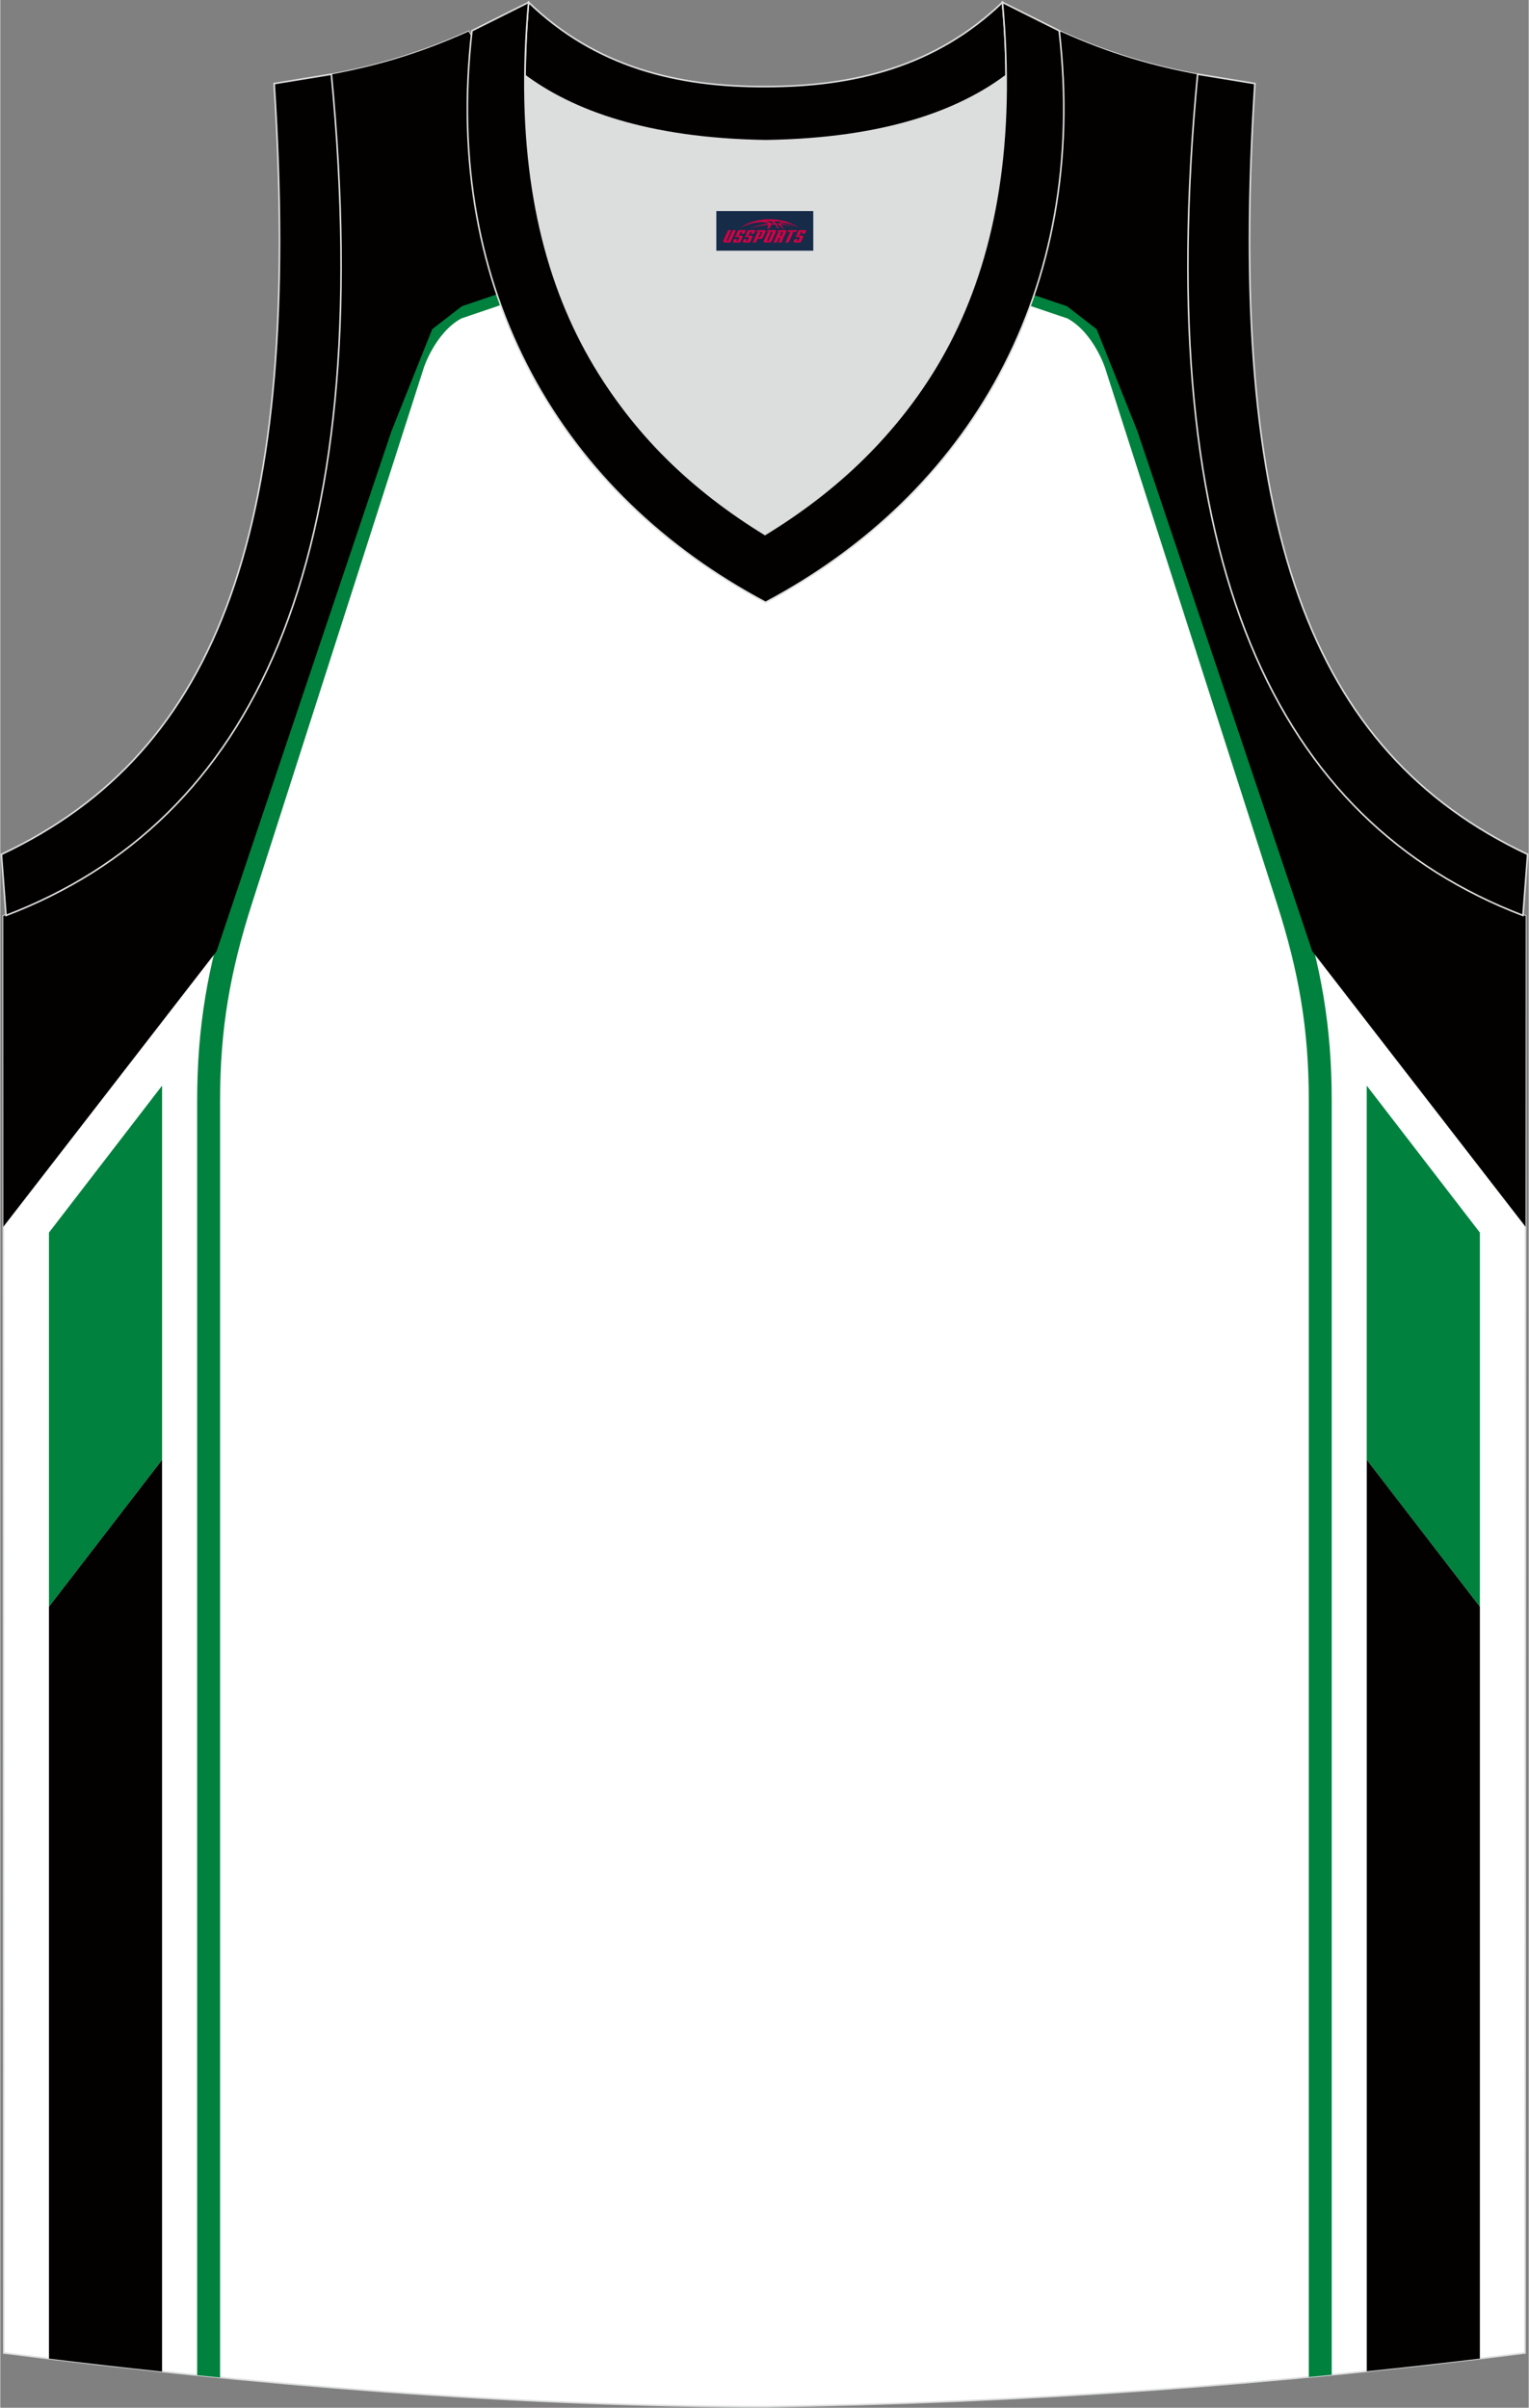
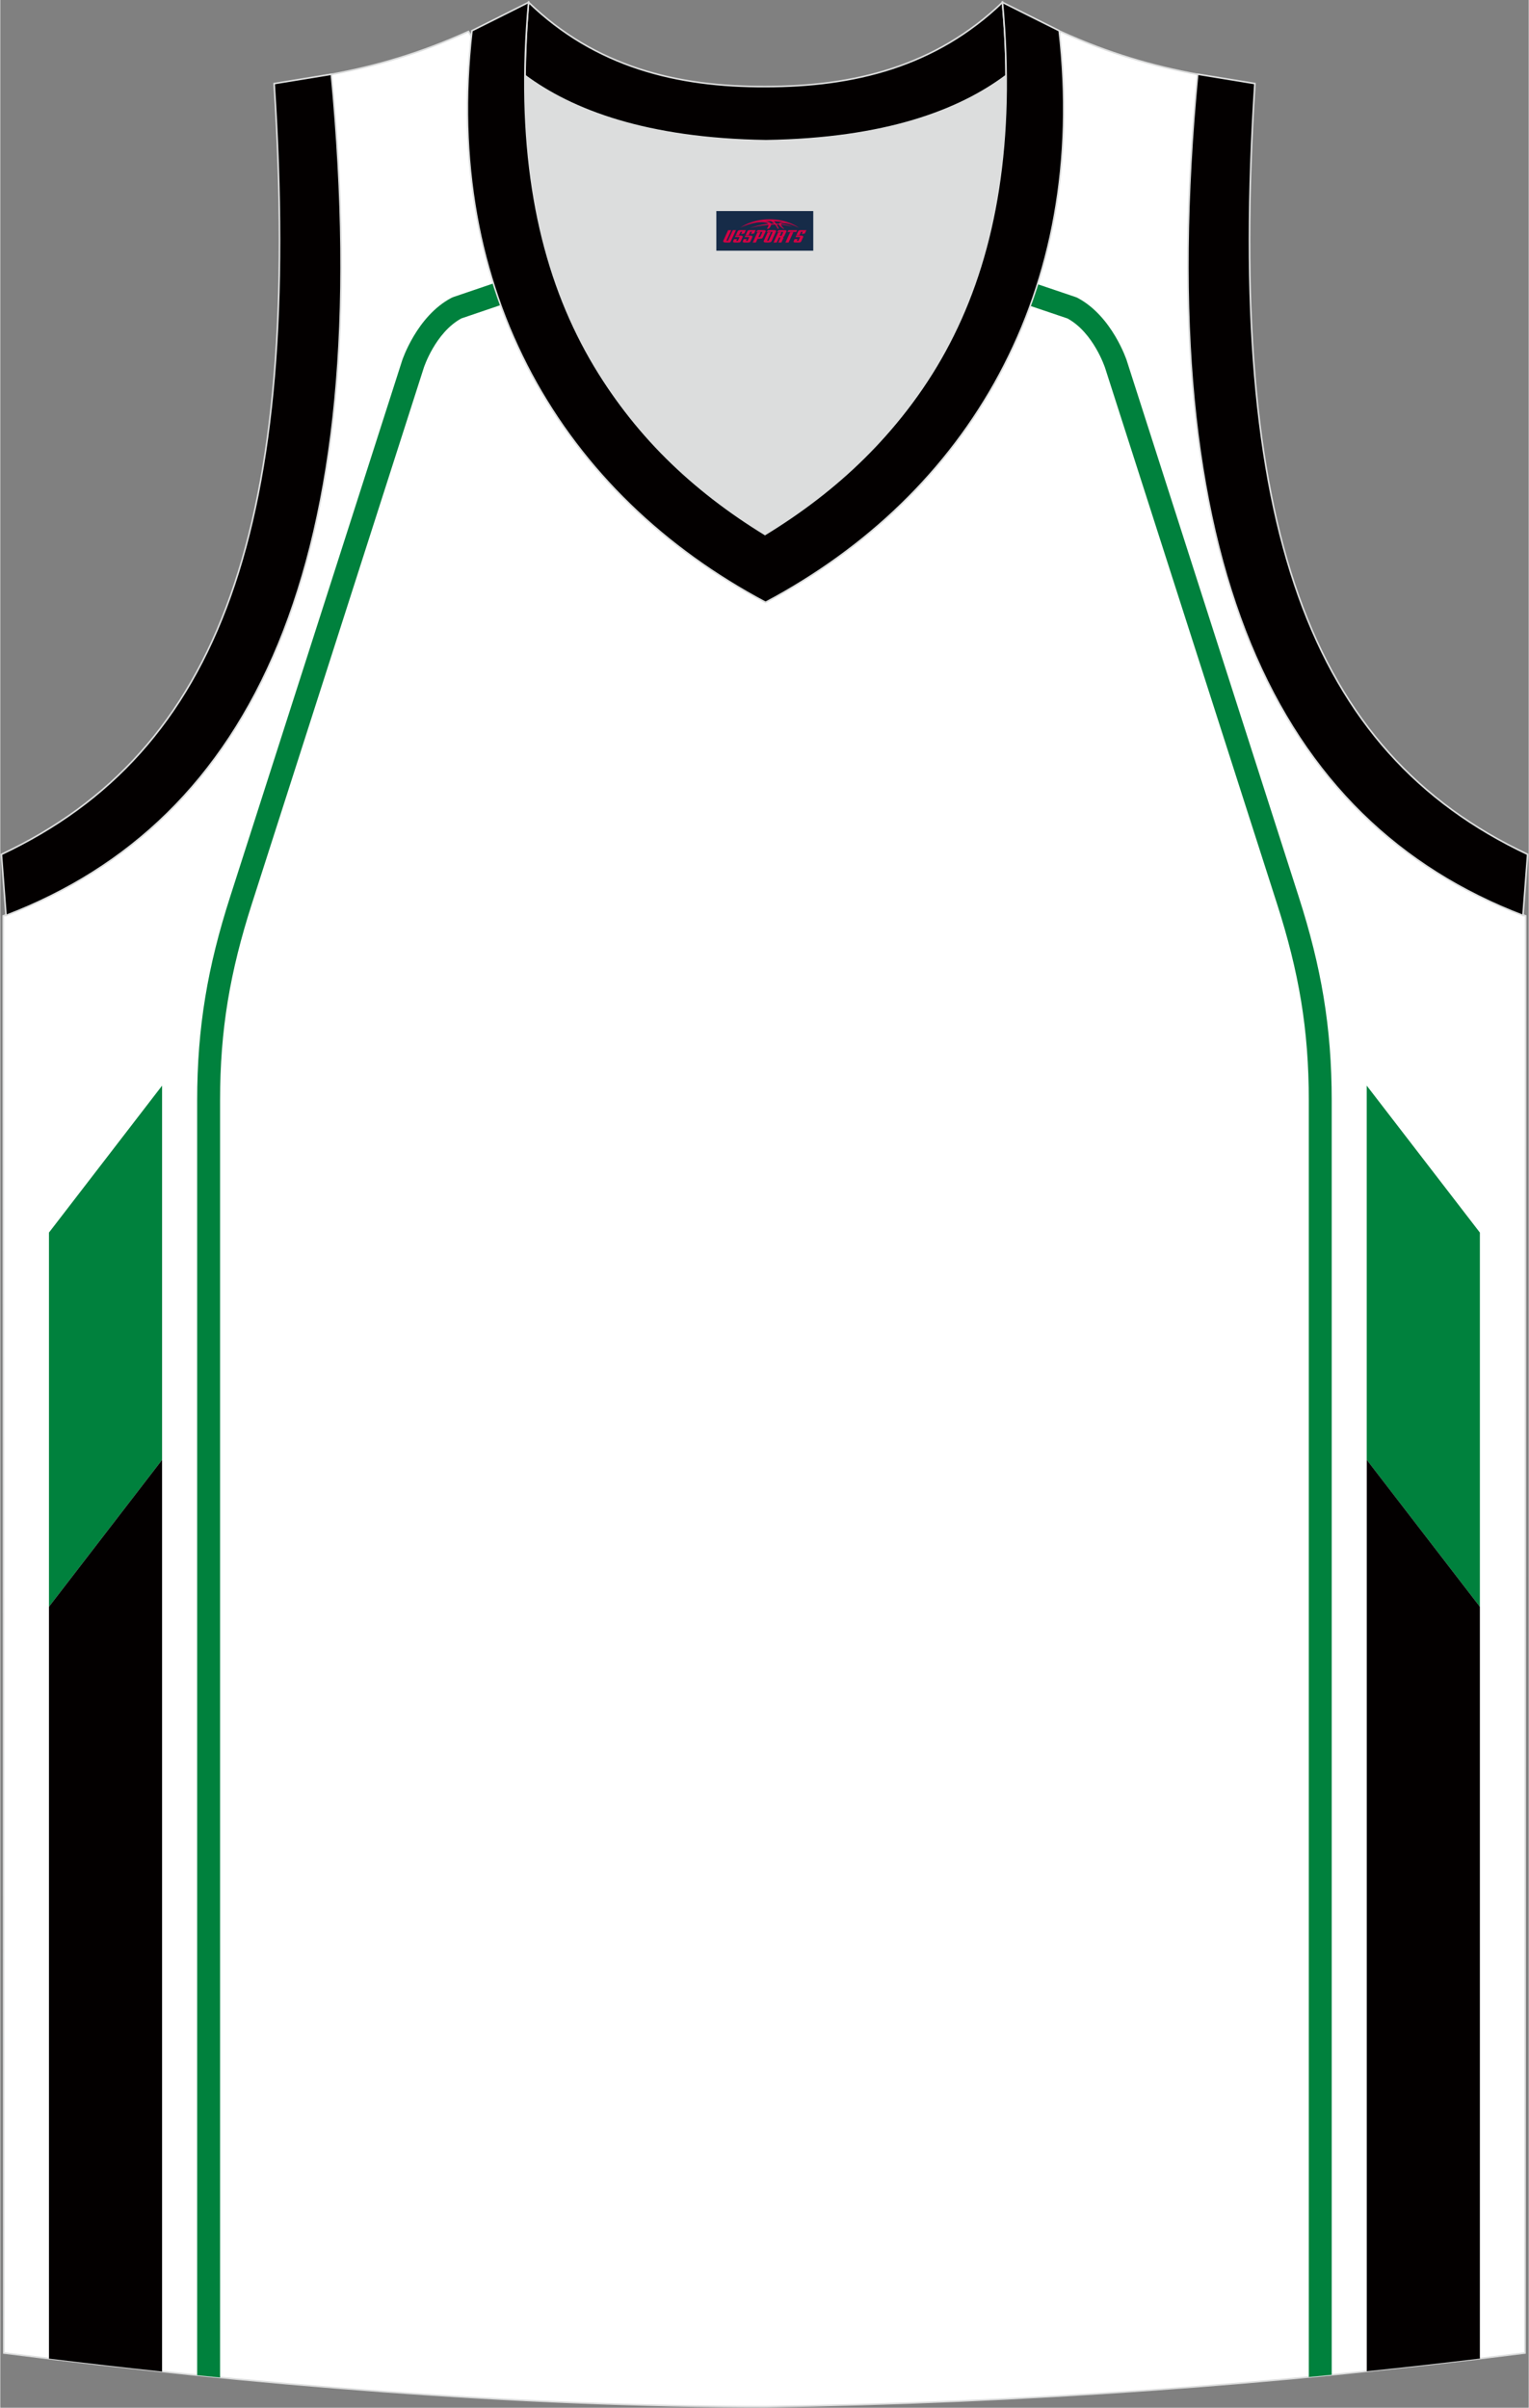
<svg xmlns="http://www.w3.org/2000/svg" version="1.1" id="图层_1" x="0px" y="0px" width="378.5px" height="596px" viewBox="0 0 378.49 596.19" enable-background="new 0 0 378.49 596.19" xml:space="preserve">
  <rect x="0" y="0" width="378.49" height="596.19" fill="#808080" stroke="none" />
  <g id="图层_1_1_">
    <g>
      <path fill-rule="evenodd" clip-rule="evenodd" fill="#FFFFFF" stroke="#DCDDDD" stroke-width="0.4" stroke-miterlimit="22.926" d="    M189.26,595.92c64.29-0.93,126.96-5.47,188.3-13.29l0.17-355.84c-61.11-23.28-92.61-86.57-80.89-208.3h0.02    c-11.83-2.22-21.96-5.13-34.33-10.69c-9.77,16.48-40.77,27.05-73.3,27.52C156.7,34.85,125.7,24.28,115.94,7.8    c-12.39,5.56-22.51,8.47-34.34,10.69h0.02c11.73,121.72-19.79,185-80.89,208.3l0.16,355.84    C61.73,590.4,127.97,595.92,189.26,595.92L189.26,595.92z" />
      <g>
        <path fill-rule="evenodd" clip-rule="evenodd" fill="#00813D" d="M48.76,588.13V272.49c0-9.08,0.65-17.36,2-25.56     c1.34-8.16,3.38-16.2,6.16-24.86L99.5,89.32v-0.01l0,0c0.01-0.03,3.61-11.03,12.23-15.56c0.13-0.07,0.27-0.13,0.41-0.18l0,0     l75.98-25.84c0.61-0.21,1.25-0.19,1.82,0l0,0l76.39,25.84c0.19,0.06,0.37,0.15,0.53,0.24c8.53,4.57,12.09,15.46,12.1,15.5     l0.04,0.14l42.54,132.62c2.78,8.65,4.81,16.7,6.16,24.86c1.35,8.2,2,16.48,2,25.56v315.54c-1.89,0.19-3.78,0.37-5.67,0.55V272.49     c0-8.83-0.62-16.81-1.91-24.65c-1.3-7.88-3.27-15.66-5.96-24.04L273.61,91.18l-0.04-0.12c-0.01-0.02-2.84-8.67-9.29-12.2     L189.02,53.4l-74.85,25.45c-6.45,3.53-9.29,12.18-9.29,12.21l0,0L62.3,223.81c-2.69,8.38-4.66,16.16-5.96,24.04     c-1.29,7.84-1.91,15.82-1.91,24.65v316.2C52.53,588.51,50.64,588.32,48.76,588.13z" />
-         <path fill-rule="evenodd" clip-rule="evenodd" fill="#030000" d="M0.76,303.77l52.81-68.22l43.3-128.78l10.09-25.26l7.34-5.68     l28.24-9.6l46.69-16.97l46.69,16.97l28.24,9.6l7.34,5.68l10.09,25.26l43.3,128.78l52.81,68.22l0.04-76.97     c-61.11-23.28-92.61-86.57-80.89-208.3h0.02c-11.83-2.22-21.96-5.13-34.33-10.69c-9.77,16.48-40.77,27.05-73.3,27.52     c-32.53-0.47-63.53-11.04-73.29-27.52c-12.39,5.56-22.51,8.47-34.34,10.69h0.02c11.73,121.72-19.79,185-80.89,208.3L0.76,303.77z     " />
        <g>
          <polygon fill-rule="evenodd" clip-rule="evenodd" fill="#00813D" points="12.06,305.2 40.07,268.82 40.07,361.48 12.06,397.85           " />
          <path fill-rule="evenodd" clip-rule="evenodd" fill="#030000" d="M12.06,397.85l28.01-36.37v225.75      c-9.42-1-18.77-2.07-28.01-3.2C12.06,584.03,12.06,397.85,12.06,397.85z" />
        </g>
        <g>
          <polygon fill-rule="evenodd" clip-rule="evenodd" fill="#00813D" points="366.39,305.2 338.37,268.82 338.37,361.48       366.39,397.85     " />
          <path fill-rule="evenodd" clip-rule="evenodd" fill="#030000" d="M366.39,397.85l-28.01-36.37v225.68      c9.37-0.97,18.71-2.02,28.01-3.14V397.85z" />
        </g>
      </g>
    </g>
    <path fill-rule="evenodd" clip-rule="evenodd" fill="#030000" stroke="#DCDDDD" stroke-width="0.4" stroke-miterlimit="22.926" d="   M377.07,226.68c-60.86-23.29-92.25-86.58-80.57-208.31l14.18,2.32c-7.03,109.48,13.41,165.37,67.54,190.86L377.07,226.68z" />
    <path fill-rule="evenodd" clip-rule="evenodd" fill="#030000" stroke="#DCDDDD" stroke-width="0.4" stroke-miterlimit="22.926" d="   M1.42,226.68c60.86-23.28,92.25-86.58,80.57-208.3L67.82,20.7c7.03,109.48-13.41,165.37-67.54,190.86L1.42,226.68z" />
    <path fill-rule="evenodd" clip-rule="evenodd" fill="#030000" stroke="#DCDDDD" stroke-width="0.4" stroke-miterlimit="22.926" d="   M130.83,0.58c16.51,15.95,36.7,20.97,58.67,20.86c21.86,0,42.05-4.91,58.67-20.86c0.56,6.25,0.89,12.27,0.89,18.07   c0,0.11,0,0.11-0.11,0.22c-11.6,8.7-30,15.73-59.45,16.17c-29.56-0.45-47.85-7.47-59.45-16.17c0-0.11,0-0.11-0.11-0.22   C130.04,12.96,130.27,6.94,130.83,0.58z" />
    <path fill-rule="evenodd" clip-rule="evenodd" fill="#030000" stroke="#DCDDDD" stroke-width="0.4" stroke-miterlimit="22.926" d="   M130.83,0.58c-6.13,68.93,19.07,107.06,58.67,131.27c39.6-24.2,64.8-62.35,58.67-131.27l14.05,7.03   c7.47,64.69-22.53,114.87-72.71,141.54c-50.19-26.66-80.18-76.84-72.71-141.54L130.83,0.58z" />
    <path fill-rule="evenodd" clip-rule="evenodd" fill="#DCDDDD" d="M189.6,34.65c29.56-0.45,47.85-7.47,59.45-16.17   c0-0.11,0-0.11,0-0.22c0.56,57.66-23.65,92.34-59.68,114.31c-35.91-21.97-59.88-56.64-59.43-114.31c0,0.11,0,0.11,0,0.22   C141.65,27.18,160.06,34.2,189.6,34.65z" />
  </g>
  <g id="tag_logo">
    <rect y="52.26" fill="#162B48" width="24" height="9.818" x="177.32" />
    <g>
      <path fill="#D30044" d="M193.28,55.45l0.005-0.011c0.131-0.311,1.085-0.262,2.351,0.071c0.715,0.24,1.44,0.54,2.193,0.9    c-0.218-0.147-0.447-0.289-0.682-0.42l0.011,0.005l-0.011-0.005c-1.478-0.845-3.218-1.418-5.1-1.62    c-1.282-0.115-1.658-0.082-2.411-0.055c-2.449,0.142-4.68,0.905-6.458,2.095c1.26-0.638,2.722-1.075,4.195-1.336    c1.467-0.18,2.476-0.033,2.771,0.344c-1.691,0.175-3.469,0.633-4.555,1.075c1.156-0.338,2.967-0.665,4.647-0.813    c0.016,0.251-0.115,0.567-0.415,0.96h0.475c0.376-0.382,0.584-0.725,0.595-1.004c0.333-0.022,0.66-0.033,0.971-0.033    C192.11,55.89,192.32,56.24,192.52,56.63h0.262c-0.125-0.344-0.295-0.687-0.518-1.036c0.207,0,0.393,0.005,0.567,0.011    c0.104,0.267,0.496,0.66,1.058,1.025h0.245c-0.442-0.365-0.753-0.753-0.835-1.004c1.047,0.065,1.696,0.224,2.885,0.513    C195.1,55.71,194.36,55.54,193.28,55.45z M190.84,55.36c-0.164-0.295-0.655-0.485-1.402-0.551    c0.464-0.033,0.922-0.055,1.364-0.055c0.311,0.147,0.589,0.344,0.84,0.589C191.38,55.34,191.11,55.35,190.84,55.36z M192.82,55.41c-0.224-0.016-0.458-0.027-0.715-0.044c-0.147-0.202-0.311-0.398-0.502-0.6c0.082,0,0.164,0.005,0.24,0.011    c0.72,0.033,1.429,0.125,2.138,0.273C193.31,55.01,192.93,55.17,192.82,55.41z" />
      <path fill="#D30044" d="M180.24,56.99L179.07,59.54C178.89,59.91,179.16,60.05,179.64,60.05l0.873,0.005    c0.115,0,0.251-0.049,0.327-0.175l1.342-2.891H181.4L180.18,59.62H180.01c-0.147,0-0.185-0.033-0.147-0.125l1.156-2.504H180.24L180.24,56.99z M182.1,58.34h1.271c0.36,0,0.584,0.125,0.442,0.425L183.34,59.8C183.24,60.02,182.97,60.05,182.74,60.05H181.82c-0.267,0-0.442-0.136-0.349-0.333l0.235-0.513h0.742L182.27,59.58C182.25,59.63,182.29,59.64,182.35,59.64h0.18    c0.082,0,0.125-0.016,0.147-0.071l0.376-0.813c0.011-0.022,0.011-0.044-0.055-0.044H181.93L182.1,58.34L182.1,58.34z M182.92,58.27h-0.78l0.475-1.025c0.098-0.218,0.338-0.256,0.578-0.256H184.64L184.25,57.83L183.47,57.95l0.262-0.562H183.44c-0.082,0-0.12,0.016-0.147,0.071L182.92,58.27L182.92,58.27z M184.51,58.34L184.34,58.71h1.069c0.06,0,0.06,0.016,0.049,0.044    L185.08,59.57C185.06,59.62,185.02,59.64,184.94,59.64H184.76c-0.055,0-0.104-0.011-0.082-0.06l0.175-0.376H184.11L183.88,59.72C183.78,59.91,183.96,60.05,184.23,60.05h0.916c0.24,0,0.502-0.033,0.605-0.251l0.475-1.031c0.142-0.3-0.082-0.425-0.442-0.425H184.51L184.51,58.34z M185.32,58.27l0.371-0.818c0.022-0.055,0.06-0.071,0.147-0.071h0.295L185.87,57.94l0.791-0.115l0.387-0.845H185.6c-0.24,0-0.48,0.038-0.578,0.256L184.55,58.27L185.32,58.27L185.32,58.27z M187.72,58.73h0.278c0.087,0,0.153-0.022,0.202-0.115    l0.496-1.075c0.033-0.076-0.011-0.12-0.125-0.12H187.17l0.431-0.431h1.522c0.355,0,0.485,0.153,0.393,0.355l-0.676,1.445    c-0.06,0.125-0.175,0.333-0.644,0.327l-0.649-0.005L187.11,60.05H186.33l1.178-2.558h0.785L187.72,58.73L187.72,58.73z     M190.31,59.54c-0.022,0.049-0.06,0.076-0.142,0.076h-0.191c-0.082,0-0.109-0.027-0.082-0.076l0.944-2.051h-0.785l-0.987,2.138    c-0.125,0.273,0.115,0.415,0.453,0.415h0.72c0.327,0,0.649-0.071,0.769-0.322l1.085-2.384c0.093-0.202-0.06-0.355-0.415-0.355    h-1.533l-0.431,0.431h1.38c0.115,0,0.164,0.033,0.131,0.104L190.31,59.54L190.31,59.54z M193.03,58.41h0.278    c0.087,0,0.158-0.022,0.202-0.115l0.344-0.753c0.033-0.076-0.011-0.12-0.125-0.12h-1.402l0.425-0.431h1.527    c0.355,0,0.485,0.153,0.393,0.355l-0.529,1.124c-0.044,0.093-0.147,0.18-0.393,0.18c0.224,0.011,0.256,0.158,0.175,0.327    l-0.496,1.075h-0.785l0.54-1.167c0.022-0.055-0.005-0.087-0.104-0.087h-0.235L192.26,60.05h-0.785l1.178-2.558h0.785L193.03,58.41L193.03,58.41z M195.6,57.5L194.42,60.05h0.785l1.184-2.558H195.6L195.6,57.5z M197.11,57.43l0.202-0.431h-2.1l-0.295,0.431    H197.11L197.11,57.43z M197.09,58.34h1.271c0.36,0,0.584,0.125,0.442,0.425l-0.475,1.031c-0.104,0.218-0.371,0.251-0.605,0.251    h-0.916c-0.267,0-0.442-0.136-0.349-0.333l0.235-0.513h0.742L197.26,59.58c-0.022,0.049,0.022,0.06,0.082,0.06h0.18    c0.082,0,0.125-0.016,0.147-0.071l0.376-0.813c0.011-0.022,0.011-0.044-0.049-0.044h-1.069L197.09,58.34L197.09,58.34z     M197.9,58.27H197.12l0.475-1.025c0.098-0.218,0.338-0.256,0.578-0.256h1.451l-0.387,0.845l-0.791,0.115l0.262-0.562h-0.295    c-0.082,0-0.12,0.016-0.147,0.071L197.9,58.27z" />
    </g>
  </g>
</svg>